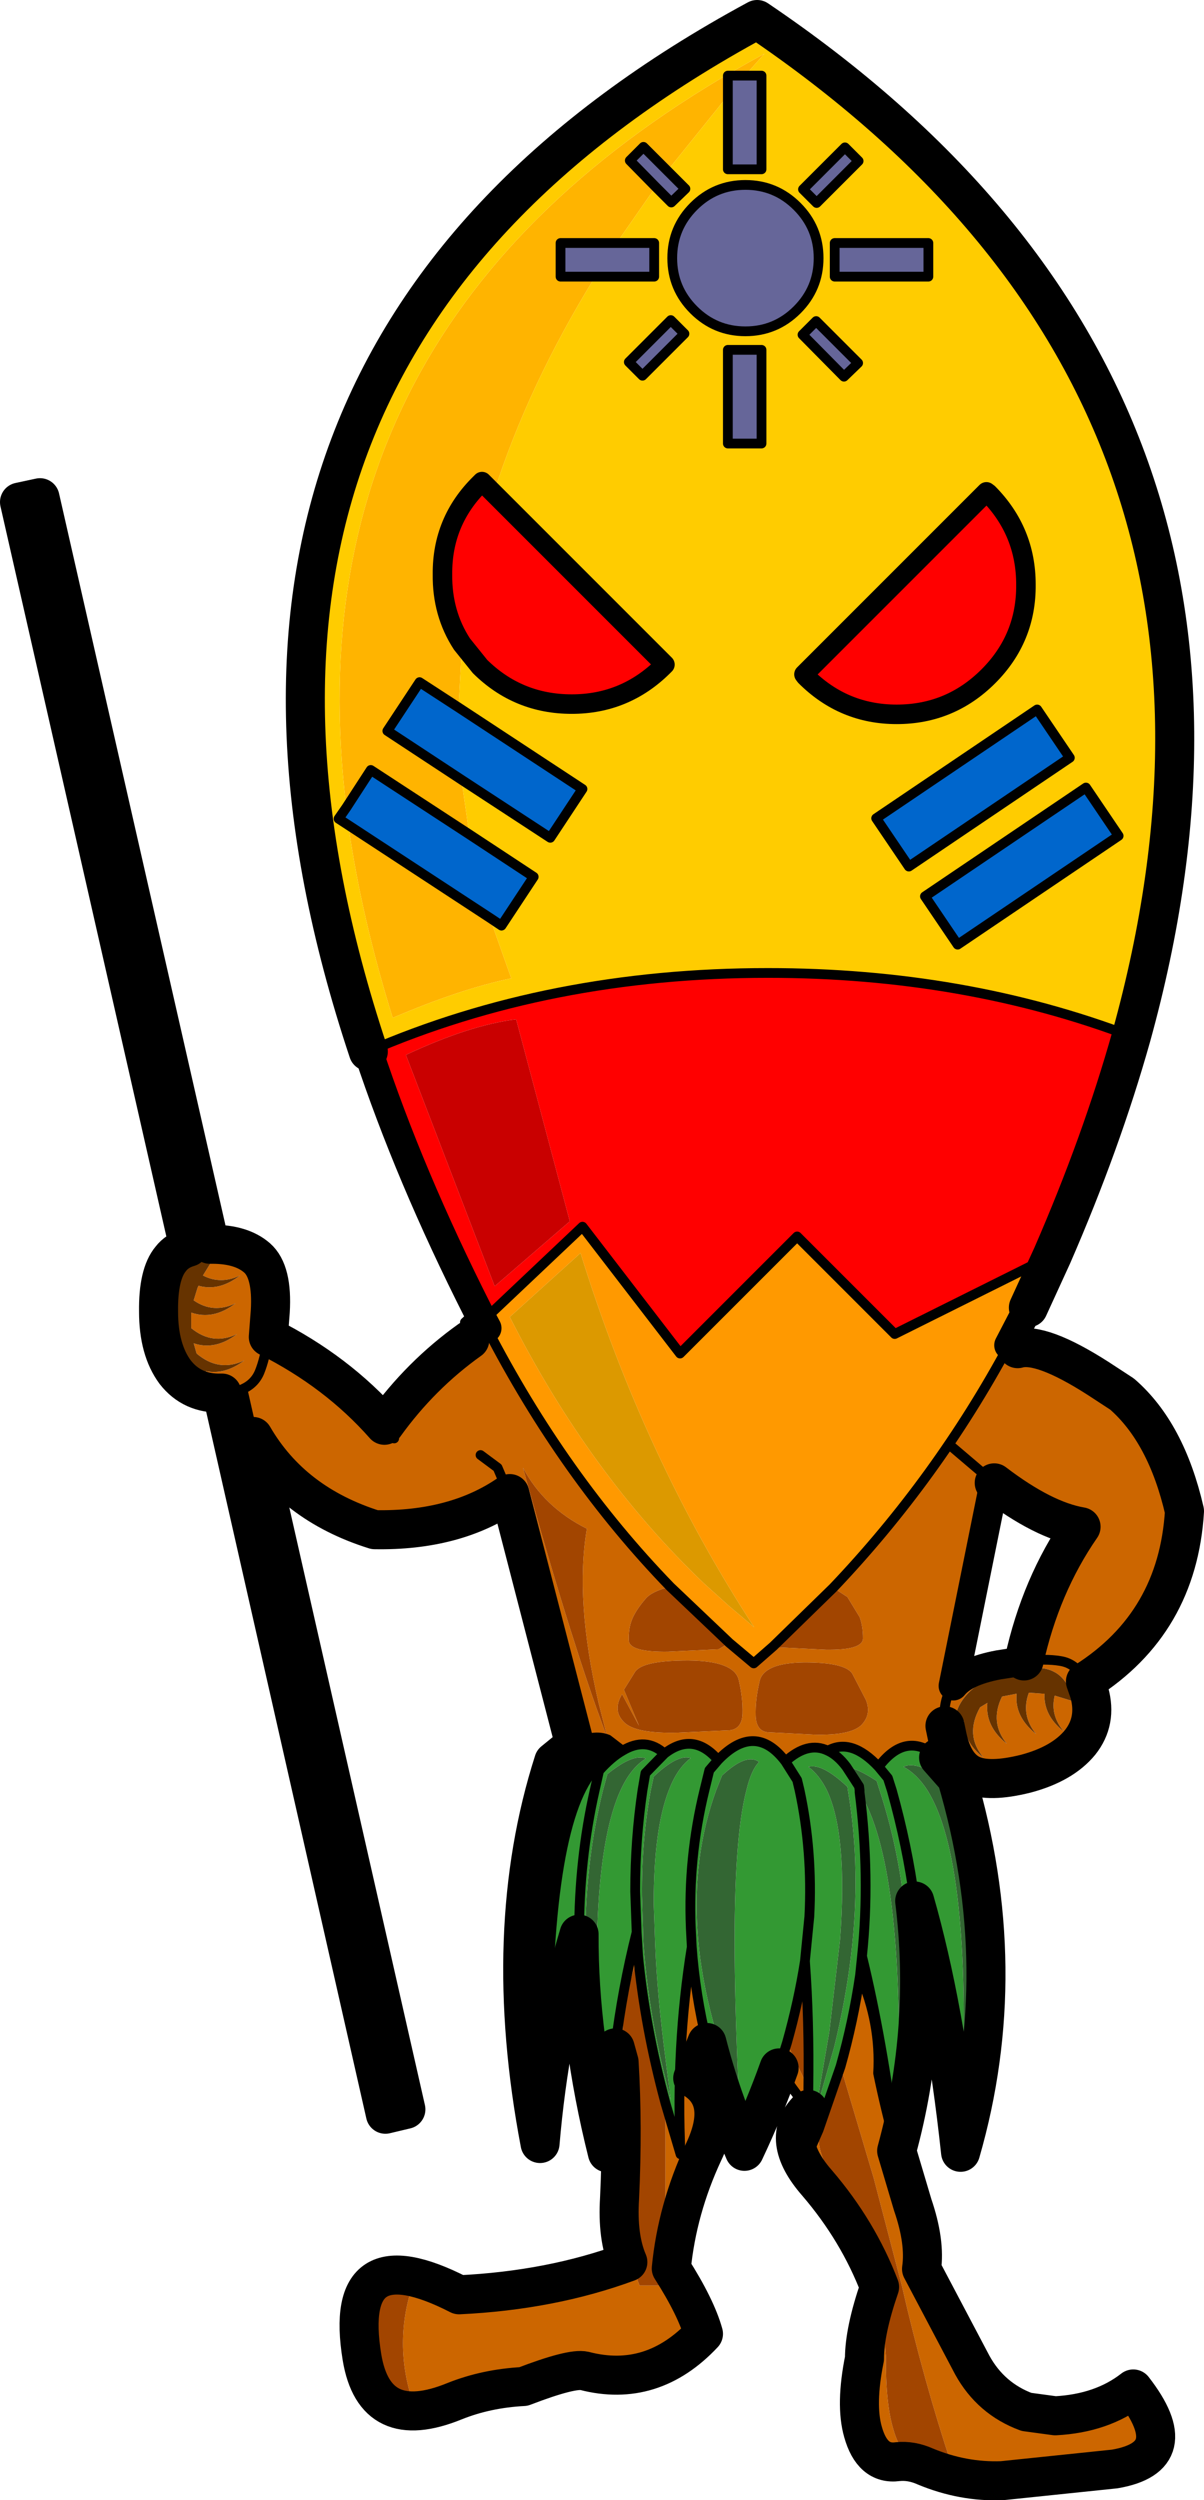
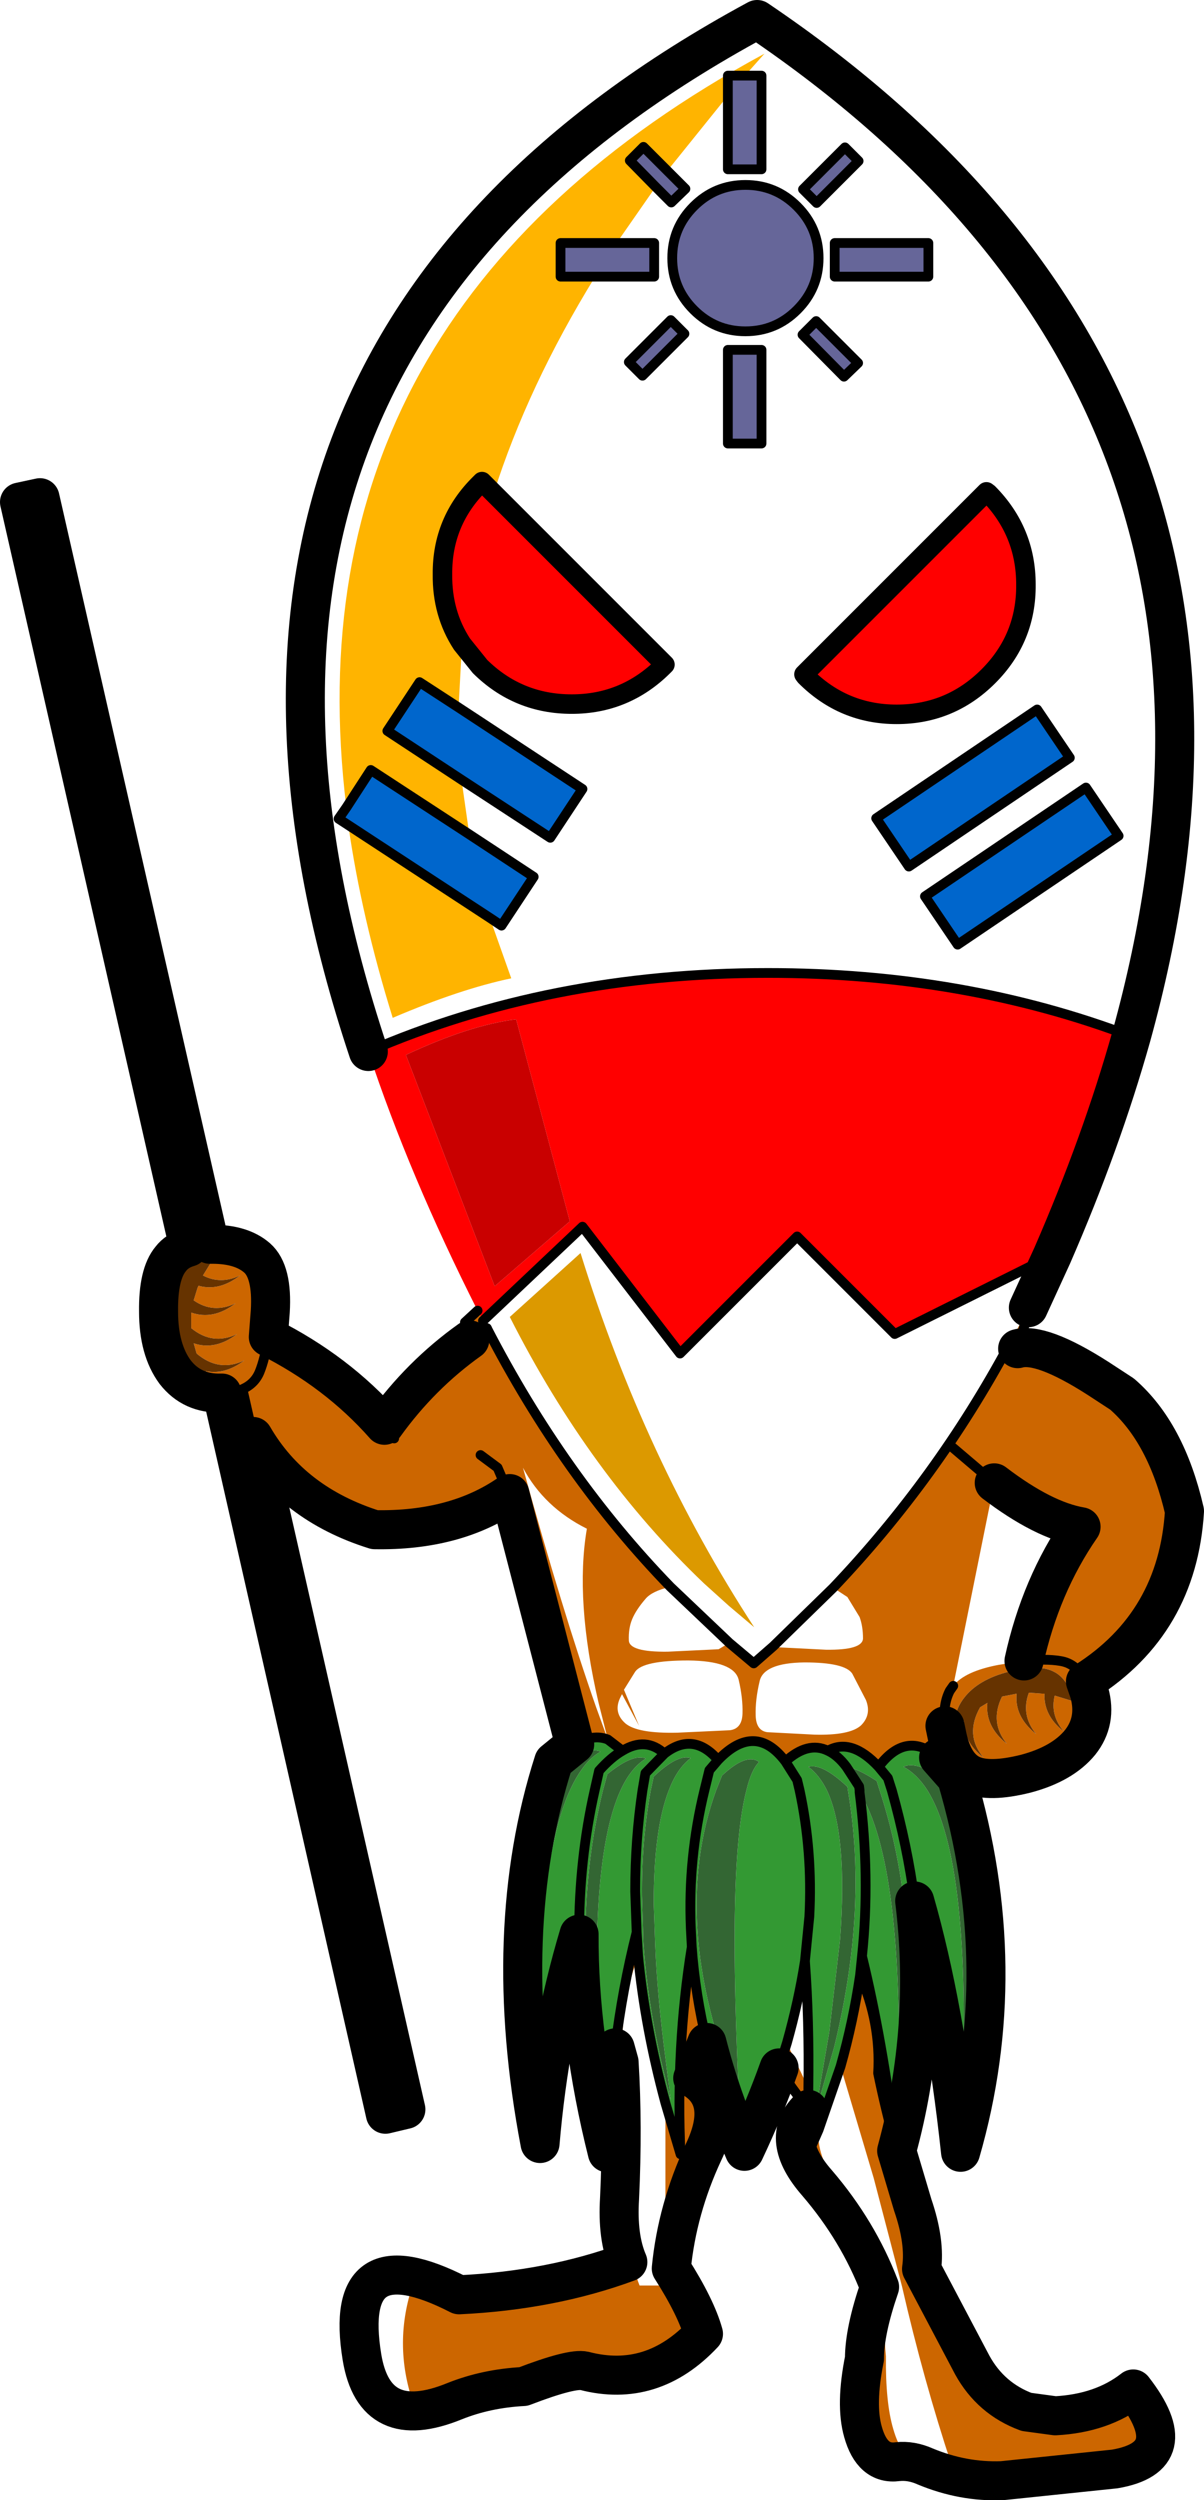
<svg xmlns="http://www.w3.org/2000/svg" height="256.2px" width="123.4px">
  <g transform="matrix(1.0, 0.0, 0.0, 1.0, 61.7, 128.1)">
    <path d="M12.9 -118.3 L6.7 -110.6 4.25 -113.05 2.85 -111.65 5.5 -108.95 1.5 -103.2 -4.25 -103.2 -4.25 -99.75 -0.7 -99.75 Q-7.6 -88.55 -11.1 -77.55 L-12.3 -78.75 -12.5 -78.55 Q-16.4 -74.7 -16.35 -69.25 -16.4 -65.25 -14.35 -62.1 L-14.7 -55.6 -18.7 -58.2 -22.0 -53.2 -14.4 -48.2 -13.6 -42.6 -23.7 -49.2 -26.2 -45.35 Q-32.4 -96.05 16.65 -122.6 L14.65 -120.35 12.9 -120.35 12.9 -118.3 M-11.5 -34.05 L-9.3 -27.85 Q-14.55 -26.75 -21.45 -23.8 -24.65 -34.1 -26.0 -43.55 L-11.5 -34.05" fill="#ffb400" fill-rule="evenodd" stroke="none" />
    <path d="M14.65 -120.35 L16.35 -120.35 16.35 -110.75 12.9 -110.75 12.9 -118.3 12.9 -120.35 14.65 -120.35 M6.7 -110.6 L8.55 -108.75 7.1 -107.35 5.5 -108.95 2.85 -111.65 4.25 -113.05 6.7 -110.6 M1.5 -103.2 L5.35 -103.2 5.35 -99.75 -0.7 -99.75 -4.25 -99.75 -4.25 -103.2 1.5 -103.2 M9.4 -106.95 Q11.6 -109.15 14.7 -109.15 17.8 -109.15 20.0 -106.95 22.2 -104.75 22.2 -101.65 22.2 -98.55 20.0 -96.35 17.8 -94.15 14.7 -94.15 11.6 -94.15 9.4 -96.35 7.2 -98.55 7.2 -101.65 7.2 -104.75 9.4 -106.95 M26.3 -111.6 L22.0 -107.3 20.6 -108.7 24.9 -113.0 26.3 -111.6 M33.45 -99.75 L23.85 -99.75 23.85 -103.2 33.45 -103.2 33.45 -99.75 M26.25 -90.9 L24.8 -89.5 20.55 -93.8 21.95 -95.2 26.25 -90.9 M16.35 -92.25 L16.35 -82.65 12.9 -82.65 12.9 -92.25 16.35 -92.25 M2.75 -91.0 L7.05 -95.3 8.45 -93.9 4.15 -89.6 2.75 -91.0" fill="#666699" fill-rule="evenodd" stroke="none" />
-     <path d="M12.9 -118.3 L12.9 -110.75 16.35 -110.75 16.35 -120.35 14.65 -120.35 16.65 -122.6 Q-32.4 -96.05 -26.2 -45.35 L-27.0 -44.2 -26.0 -43.55 Q-24.65 -34.1 -21.45 -23.8 -14.55 -26.75 -9.3 -27.85 L-11.5 -34.05 -10.3 -33.25 -7.0 -38.25 -13.6 -42.6 -14.4 -48.2 -5.3 -42.25 -2.0 -47.25 -14.7 -55.6 -14.35 -62.1 -12.5 -59.8 Q-8.6 -55.95 -3.1 -55.95 2.35 -55.95 6.25 -59.8 L6.45 -60.0 -11.1 -77.55 Q-7.6 -88.55 -0.7 -99.75 L5.35 -99.75 5.35 -103.2 1.5 -103.2 5.5 -108.95 7.1 -107.35 8.55 -108.75 6.7 -110.6 12.9 -118.3 M33.45 -99.75 L33.45 -103.2 23.85 -103.2 23.85 -99.75 33.45 -99.75 M26.3 -111.6 L24.9 -113.0 20.6 -108.7 22.0 -107.3 26.3 -111.6 M9.4 -106.95 Q7.2 -104.75 7.2 -101.65 7.2 -98.55 9.4 -96.35 11.6 -94.15 14.7 -94.15 17.8 -94.15 20.0 -96.35 22.2 -98.55 22.2 -101.65 22.2 -104.75 20.0 -106.95 17.8 -109.15 14.7 -109.15 11.6 -109.15 9.4 -106.95 M47.95 -50.45 L44.6 -55.4 28.1 -44.25 31.45 -39.3 47.95 -50.45 M39.6 -77.55 L39.4 -77.7 20.7 -59.0 20.85 -58.8 Q24.75 -54.9 30.2 -54.9 35.7 -54.9 39.6 -58.8 43.5 -62.7 43.45 -68.2 43.45 -73.65 39.6 -77.55 M2.75 -91.0 L4.15 -89.6 8.45 -93.9 7.05 -95.3 2.75 -91.0 M16.35 -92.25 L12.9 -92.25 12.9 -82.65 16.35 -82.65 16.35 -92.25 M26.25 -90.9 L21.95 -95.2 20.55 -93.8 24.8 -89.5 26.25 -90.9 M33.1 -36.25 L36.45 -31.3 52.95 -42.45 49.6 -47.4 33.1 -36.25 M54.25 -21.9 Q37.15 -28.4 17.0 -28.4 -5.4 -28.4 -23.95 -20.35 -47.7 -91.7 15.9 -126.1 72.5 -87.85 54.25 -21.9" fill="#ffcc00" fill-rule="evenodd" stroke="none" />
    <path d="M-11.1 -77.55 L6.45 -60.0 6.25 -59.8 Q2.35 -55.95 -3.1 -55.95 -8.6 -55.95 -12.5 -59.8 L-14.35 -62.1 Q-16.4 -65.25 -16.35 -69.25 -16.4 -74.7 -12.5 -78.55 L-12.3 -78.75 -11.1 -77.55 M39.6 -77.55 Q43.45 -73.65 43.45 -68.2 43.5 -62.7 39.6 -58.8 35.7 -54.9 30.2 -54.9 24.75 -54.9 20.85 -58.8 L20.7 -59.0 39.4 -77.7 39.6 -77.55 M-23.95 -20.35 Q-5.4 -28.4 17.0 -28.4 37.15 -28.4 54.25 -21.9 51.2 -11.05 46.15 0.55 L30.0 8.6 20.0 -1.4 8.0 10.6 -2.0 -2.4 -12.2 7.25 -12.75 6.2 Q-19.75 -7.65 -23.95 -20.35 M-8.8 -23.65 Q-13.6 -23.05 -20.1 -20.0 L-11.0 3.7 -3.3 -2.95 -8.8 -23.65" fill="#ff0000" fill-rule="evenodd" stroke="none" />
    <path d="M-14.7 -55.6 L-2.0 -47.25 -5.3 -42.25 -14.4 -48.2 -22.0 -53.2 -18.7 -58.2 -14.7 -55.6 M-13.6 -42.6 L-7.0 -38.25 -10.3 -33.25 -11.5 -34.05 -26.0 -43.55 -27.0 -44.2 -26.2 -45.35 -23.7 -49.2 -13.6 -42.6 M47.95 -50.45 L31.45 -39.3 28.1 -44.25 44.6 -55.4 47.95 -50.45 M33.1 -36.25 L49.6 -47.4 52.95 -42.45 36.45 -31.3 33.1 -36.25" fill="#0066cc" fill-rule="evenodd" stroke="none" />
    <path d="M-8.8 -23.65 L-3.3 -2.95 -11.0 3.7 -20.1 -20.0 Q-13.6 -23.05 -8.8 -23.65" fill="#c90000" fill-rule="evenodd" stroke="none" />
    <path d="M-12.75 6.2 L-12.2 7.25 -11.8 8.0 Q-3.95 23.2 7.0 34.5 5.1 34.95 4.45 35.75 3.5 36.85 3.1 37.8 2.7 38.75 2.75 40.0 2.8 41.2 6.75 41.15 L11.95 40.9 13.05 40.25 15.55 42.35 17.55 40.6 18.0 40.7 22.95 40.95 Q26.7 41.0 26.75 39.8 26.75 38.55 26.4 37.6 L25.15 35.55 23.7 34.6 Q34.35 23.4 41.7 9.75 42.35 9.8 42.6 10.1 42.35 9.8 41.7 9.75 L43.7 5.9 43.8 6.05 42.6 10.1 Q45.0 9.4 50.85 13.15 L53.3 14.75 Q57.85 18.7 59.7 26.75 59.0 38.2 49.55 44.2 L49.95 45.35 Q50.75 48.25 49.0 50.45 47.2 52.65 43.45 53.65 39.65 54.6 37.85 53.75 36.05 52.9 35.4 49.95 L35.15 48.75 34.5 52.0 Q31.2 49.15 28.35 52.95 25.55 49.95 23.15 51.3 21.1 50.3 18.8 52.4 15.7 48.3 11.9 52.25 9.35 49.3 6.4 51.6 4.5 49.85 2.1 51.3 L0.6 50.15 -0.35 46.4 Q-2.8 35.85 -1.55 28.55 -5.95 26.35 -8.1 22.3 -4.05 37.0 -0.6 46.85 L0.6 50.15 Q-0.9 49.55 -2.8 50.65 L-9.45 24.95 -9.55 25.0 Q-15.05 28.8 -23.3 28.65 -31.75 26.0 -35.75 19.1 L-20.1 88.05 -22.2 88.55 -38.95 14.65 -39.0 14.65 Q-42.0 14.75 -43.75 12.5 -45.45 10.2 -45.45 6.3 -45.5 2.45 -44.2 0.9 -43.55 0.05 -42.35 -0.3 L-59.7 -76.65 -57.6 -77.1 -40.2 -0.6 -39.95 -0.6 Q-36.95 -0.6 -35.35 0.8 -33.75 2.2 -34.0 6.3 L-34.2 8.9 Q-27.15 12.45 -22.3 17.95 -18.6 12.8 -13.55 9.2 L-11.8 8.0 -13.55 9.2 -14.05 7.4 -12.75 6.2 M-21.3 19.3 L-22.3 17.95 -21.3 19.3 M30.2 92.3 L31.85 97.85 Q33.15 101.65 32.75 104.4 L37.95 114.25 Q39.85 117.7 43.5 119.05 L46.45 119.45 Q51.25 119.2 54.45 116.7 59.85 123.65 52.55 124.9 L41.0 126.1 Q37.0 126.25 33.15 124.65 31.7 124.0 30.3 124.15 27.7 124.5 26.75 121.1 25.95 118.3 26.9 113.6 26.9 110.75 28.45 106.25 26.25 100.5 22.05 95.6 18.1 91.1 21.15 88.05 L20.95 93.0 22.2 90.15 Q21.95 92.7 24.1 95.8 27.2 100.35 29.2 105.9 28.8 110.55 29.1 113.35 29.05 118.1 29.85 120.8 30.8 124.1 32.4 123.6 33.2 123.3 34.2 123.85 L35.85 124.55 Q32.95 115.8 30.75 106.2 L27.85 95.1 24.45 83.65 Q25.75 79.05 26.45 74.3 28.6 79.2 28.3 84.35 29.05 88.0 30.1 91.85 L30.15 92.5 30.2 92.3 M21.15 87.95 Q19.45 86.0 18.15 83.8 L18.95 81.25 21.15 85.85 21.15 87.95 M10.75 81.2 L9.3 84.85 Q13.0 87.0 10.4 92.45 7.7 98.25 7.1 104.35 9.65 108.35 10.4 111.05 5.15 116.65 -1.8 114.85 -3.1 114.55 -8.05 116.45 -11.85 116.65 -15.1 117.95 -23.3 121.3 -24.6 113.45 -26.65 100.9 -14.65 107.05 -5.2 106.6 2.65 103.7 1.55 101.15 1.8 97.15 2.15 89.7 1.75 83.2 L1.35 81.75 Q2.1 75.65 3.55 69.9 L3.7 72.35 Q0.85 80.15 3.1 87.05 L3.25 95.5 3.3 95.5 3.3 104.2 Q3.5 105.25 3.85 106.1 L6.5 106.1 6.5 87.4 8.05 92.65 Q7.55 81.65 9.2 71.4 9.55 76.25 10.75 81.2 M36.0 44.65 Q37.2 43.15 40.65 42.5 L43.25 42.1 Q45.45 41.85 46.95 42.1 48.65 42.35 49.55 44.2 48.65 42.35 46.95 42.1 45.45 41.85 43.25 42.1 44.95 34.35 49.1 28.35 45.25 27.7 40.2 23.85 L36.0 44.65 35.65 45.15 Q34.9 46.6 35.15 48.75 34.9 46.6 35.65 45.15 L36.0 44.65 M45.1 45.45 L45.35 45.45 Q45.25 47.7 47.35 49.35 45.9 47.65 46.4 45.65 L48.35 46.25 Q47.75 43.9 46.3 43.2 44.8 42.4 41.7 43.2 38.55 44.0 37.1 45.9 35.95 47.4 36.15 49.3 L37.1 48.25 Q37.05 50.4 39.1 52.0 37.15 49.7 38.75 46.85 L39.5 46.4 Q39.25 48.8 41.5 50.6 39.7 48.4 41.0 45.75 L42.5 45.45 Q42.25 47.8 44.5 49.6 42.9 47.65 43.75 45.35 L45.1 45.45 M35.85 20.15 L40.2 23.85 35.85 20.15 M2.05 45.5 L1.85 45.9 Q1.15 47.4 2.4 48.5 3.65 49.55 7.75 49.45 L13.1 49.2 Q14.35 49.05 14.4 47.5 14.45 45.9 14.0 44.0 13.5 42.1 8.85 42.05 4.2 42.05 3.4 43.2 L2.25 45.05 3.8 48.75 2.05 45.5 M15.75 47.7 Q15.8 49.25 16.95 49.4 L21.75 49.65 Q25.4 49.75 26.55 48.7 27.65 47.6 27.05 46.1 L25.65 43.4 Q24.9 42.25 20.75 42.25 16.55 42.3 16.15 44.2 15.7 46.1 15.75 47.7 M-12.45 21.0 L-10.7 22.3 -9.55 25.0 -10.7 22.3 -12.45 21.0 M-40.2 -0.6 L-42.35 -0.3 -40.2 -0.6 M-38.95 14.65 L-37.75 14.55 -38.95 14.65 M-35.75 19.1 L-36.85 14.25 Q-35.6 13.7 -35.1 12.5 -34.55 11.15 -34.2 8.9 -34.55 11.15 -35.1 12.5 -35.6 13.7 -36.85 14.25 L-35.75 19.1 M-41.85 5.15 L-41.45 3.85 -41.35 3.65 Q-39.25 4.25 -37.1 2.6 -39.1 3.55 -40.9 2.6 L-39.85 0.9 Q-42.3 0.9 -43.35 2.15 -44.45 3.4 -44.45 6.65 -44.45 9.85 -42.95 11.75 -41.75 13.2 -39.85 13.5 L-40.6 12.4 Q-38.65 12.8 -36.65 11.3 -39.25 12.55 -41.55 10.6 L-41.85 9.55 Q-39.65 10.3 -37.4 8.6 -39.9 9.8 -42.1 8.0 L-42.1 6.4 Q-39.85 7.2 -37.55 5.45 -39.85 6.55 -41.85 5.15 M-19.35 105.9 Q-24.65 105.0 -23.35 113.3 -22.6 117.9 -19.35 118.15 -21.45 112.0 -19.35 105.9" fill="#cc6600" fill-rule="evenodd" stroke="none" />
-     <path d="M-12.2 7.25 L-2.0 -2.4 8.0 10.6 20.0 -1.4 30.0 8.6 46.15 0.55 43.7 5.9 41.7 9.75 Q34.35 23.4 23.7 34.6 L17.55 40.6 15.55 42.35 13.05 40.25 7.0 34.5 Q-3.95 23.2 -11.8 8.0 L-12.2 7.25 M10.45 34.15 L13.0 36.45 15.6 38.65 Q4.35 21.4 -2.2 0.3 L-9.45 6.85 Q-1.3 22.95 10.45 34.15" fill="#ff9900" fill-rule="evenodd" stroke="none" />
    <path d="M10.45 34.15 Q-1.3 22.95 -9.45 6.85 L-2.2 0.3 Q4.35 21.4 15.6 38.65 L13.0 36.45 10.45 34.15" fill="#dc9900" fill-rule="evenodd" stroke="none" />
    <path d="M45.1 45.45 L43.75 45.35 Q42.9 47.65 44.5 49.6 42.25 47.8 42.5 45.45 L41.0 45.75 Q39.7 48.4 41.5 50.6 39.25 48.8 39.5 46.4 L38.75 46.85 Q37.15 49.7 39.1 52.0 37.05 50.4 37.1 48.25 L36.15 49.3 Q35.95 47.4 37.1 45.9 38.55 44.0 41.7 43.2 44.8 42.4 46.3 43.2 47.75 43.9 48.35 46.25 L46.4 45.65 Q45.9 47.65 47.35 49.35 45.25 47.7 45.35 45.45 L45.1 45.45 M-41.85 5.15 Q-39.85 6.55 -37.55 5.45 -39.85 7.2 -42.1 6.4 L-42.1 8.0 Q-39.9 9.8 -37.4 8.6 -39.65 10.3 -41.85 9.55 L-41.55 10.6 Q-39.25 12.55 -36.65 11.3 -38.65 12.8 -40.6 12.4 L-39.85 13.5 Q-41.75 13.2 -42.95 11.75 -44.45 9.85 -44.45 6.65 -44.45 3.4 -43.35 2.15 -42.3 0.9 -39.85 0.9 L-40.9 2.6 Q-39.1 3.55 -37.1 2.6 -39.25 4.25 -41.35 3.65 L-41.45 3.85 -41.85 5.15" fill="#663300" fill-rule="evenodd" stroke="none" />
-     <path d="M23.7 34.6 L25.15 35.55 26.4 37.6 Q26.75 38.55 26.75 39.8 26.7 41.0 22.95 40.95 L18.0 40.7 17.55 40.6 23.7 34.6 M13.05 40.25 L11.95 40.9 6.75 41.15 Q2.8 41.2 2.75 40.0 2.7 38.75 3.1 37.8 3.5 36.85 4.45 35.75 5.1 34.95 7.0 34.5 L13.05 40.25 M2.05 45.5 L3.8 48.75 2.25 45.05 3.4 43.2 Q4.2 42.05 8.85 42.05 13.5 42.1 14.0 44.0 14.45 45.9 14.4 47.5 14.35 49.05 13.1 49.2 L7.75 49.45 Q3.65 49.55 2.4 48.5 1.15 47.4 1.85 45.9 L2.05 45.5 M15.75 47.7 Q15.7 46.1 16.15 44.2 16.55 42.3 20.75 42.25 24.9 42.25 25.65 43.4 L27.05 46.1 Q27.65 47.6 26.55 48.7 25.4 49.75 21.75 49.65 L16.95 49.4 Q15.8 49.25 15.75 47.7 M20.8 72.85 Q21.25 78.9 21.15 85.85 L18.95 81.25 Q20.15 77.0 20.8 72.85 M3.7 72.35 Q4.4 79.6 6.5 87.4 L6.5 106.1 3.85 106.1 Q3.5 105.25 3.3 104.2 L3.3 95.5 3.25 95.5 3.1 87.05 Q0.85 80.15 3.7 72.35 M22.2 90.15 L24.45 83.65 27.85 95.1 30.75 106.2 Q32.95 115.8 35.85 124.55 L34.2 123.85 Q33.2 123.3 32.4 123.6 30.8 124.1 29.85 120.8 29.05 118.1 29.1 113.35 28.8 110.55 29.2 105.9 27.2 100.35 24.1 95.8 21.95 92.7 22.2 90.15 M0.6 50.15 L-0.6 46.85 Q-4.05 37.0 -8.1 22.3 -5.95 26.35 -1.55 28.55 -2.8 35.85 -0.35 46.4 L0.6 50.15 M-19.35 105.9 Q-21.45 112.0 -19.35 118.15 -22.6 117.9 -23.35 113.3 -24.65 105.0 -19.35 105.9" fill="#a24500" fill-rule="evenodd" stroke="none" />
    <path d="M34.5 52.0 L36.35 54.1 Q42.15 73.75 36.75 92.45 35.15 77.55 32.05 66.7 33.65 79.7 30.2 92.3 L30.15 92.5 30.1 91.85 Q28.75 81.0 26.65 72.35 27.5 64.2 26.4 55.55 27.5 64.2 26.65 72.35 L26.45 74.3 Q25.75 79.05 24.45 83.65 L22.2 90.15 20.95 93.0 21.15 88.05 21.15 87.95 21.15 85.85 Q21.25 78.9 20.8 72.85 L21.25 68.3 Q21.6 61.65 20.25 55.35 L20.0 54.3 18.8 52.4 20.0 54.3 20.25 55.35 Q21.6 61.65 21.25 68.3 L20.8 72.85 Q20.15 77.0 18.95 81.25 L18.15 83.8 Q16.65 88.0 14.6 92.35 12.15 86.7 10.75 81.2 9.55 76.25 9.2 71.4 L9.1 69.45 Q8.8 62.3 10.5 55.35 L11.0 53.3 11.9 52.25 11.0 53.3 10.5 55.35 Q8.8 62.3 9.1 69.45 L9.2 71.4 Q7.55 81.65 8.05 92.65 L6.5 87.4 Q4.4 79.6 3.7 72.35 L3.55 69.9 Q2.1 75.65 1.35 81.75 0.7 87.0 0.55 92.5 -2.4 80.7 -2.35 70.1 -5.4 80.3 -6.35 91.55 -10.5 69.75 -4.95 52.4 L-2.8 50.65 Q-0.9 49.55 0.6 50.15 L2.1 51.3 Q4.5 49.85 6.4 51.6 9.35 49.3 11.9 52.25 15.7 48.3 18.8 52.4 21.1 50.3 23.15 51.3 24.15 51.75 25.05 52.95 24.15 51.75 23.15 51.3 25.55 49.95 28.35 52.95 L29.3 54.1 29.7 55.35 Q31.3 61.05 32.05 66.7 31.3 61.05 29.7 55.35 L29.3 54.1 28.35 52.95 Q31.2 49.15 34.5 52.0 M30.9 52.95 Q32.25 53.65 33.35 55.35 37.9 62.6 36.9 87.5 40.05 69.05 35.15 54.35 L34.15 53.7 Q32.0 52.4 30.9 52.95 M25.05 52.95 L26.35 54.95 26.4 55.35 26.4 55.55 Q31.0 62.9 30.35 87.55 33.15 69.65 28.45 55.35 L28.15 54.4 Q26.25 53.15 25.05 52.95 M21.15 52.95 Q22.25 53.75 23.05 55.35 25.2 59.9 24.4 70.65 L23.3 80.1 22.05 87.35 21.95 88.05 22.15 87.45 23.8 81.65 Q24.95 76.95 25.5 72.45 26.6 63.55 25.2 55.35 L25.15 55.0 Q22.55 52.55 21.15 52.95 M12.3 53.85 L11.7 55.35 Q9.25 62.1 9.8 69.9 10.1 74.3 11.4 79.1 12.4 82.9 14.05 87.0 13.65 78.75 13.6 72.45 13.5 60.3 14.8 55.35 15.3 53.25 16.1 52.45 14.8 51.5 12.3 53.85 M5.3 53.95 L5.0 55.35 Q4.05 60.55 4.1 66.15 L4.25 70.95 Q4.7 77.7 6.5 84.9 L7.05 87.1 6.5 82.8 Q5.65 76.3 5.45 71.15 L5.3 66.95 Q5.3 59.3 6.85 55.35 7.7 53.1 9.1 52.05 7.8 51.6 5.3 53.95 M4.5 52.1 Q3.2 51.55 0.55 53.7 L0.1 55.35 Q-3.45 69.65 0.0 86.9 -1.7 63.25 1.9 55.35 2.95 53.05 4.5 52.1 M6.4 51.6 L4.45 53.6 4.15 55.35 Q3.4 60.4 3.4 65.7 L3.55 69.9 3.4 65.7 Q3.4 60.4 4.15 55.35 L4.45 53.6 6.4 51.6 M-2.35 70.1 Q-2.35 62.4 -0.75 55.35 L-0.3 53.35 Q0.95 51.95 2.1 51.3 0.95 51.95 -0.3 53.35 L-0.75 55.35 Q-2.35 62.4 -2.35 70.1 M-4.15 52.75 Q-9.2 67.45 -6.6 85.9 -7.0 60.05 -2.1 53.25 -1.25 52.0 -0.15 51.4 -1.0 51.0 -2.5 51.75 L-4.15 52.75" fill="#339933" fill-rule="evenodd" stroke="none" />
    <path d="M30.9 52.95 Q32.0 52.4 34.15 53.7 L35.15 54.35 Q40.05 69.05 36.9 87.5 37.9 62.6 33.35 55.35 32.25 53.65 30.9 52.95 M26.4 55.55 L26.4 55.35 26.35 54.95 25.05 52.95 Q26.25 53.15 28.15 54.4 L28.45 55.35 Q33.15 69.65 30.35 87.55 31.0 62.9 26.4 55.55 M21.15 52.95 Q22.55 52.55 25.15 55.0 L25.2 55.35 Q26.6 63.55 25.5 72.45 24.95 76.95 23.8 81.65 L22.15 87.45 21.95 88.05 22.05 87.35 23.3 80.1 24.4 70.65 Q25.2 59.9 23.05 55.35 22.25 53.75 21.15 52.95 M12.3 53.85 Q14.8 51.5 16.1 52.45 15.3 53.25 14.8 55.35 13.5 60.3 13.6 72.45 13.65 78.75 14.05 87.0 12.4 82.9 11.4 79.1 10.1 74.3 9.8 69.9 9.25 62.1 11.7 55.35 L12.3 53.85 M4.5 52.1 Q2.95 53.05 1.9 55.35 -1.7 63.25 0.0 86.9 -3.45 69.65 0.1 55.35 L0.55 53.7 Q3.2 51.55 4.5 52.1 M5.3 53.95 Q7.8 51.6 9.1 52.05 7.7 53.1 6.85 55.35 5.3 59.3 5.3 66.95 L5.45 71.15 Q5.65 76.3 6.5 82.8 L7.05 87.1 6.5 84.9 Q4.7 77.7 4.25 70.95 L4.1 66.15 Q4.05 60.55 5.0 55.35 L5.3 53.95 M-4.15 52.75 L-2.5 51.75 Q-1.0 51.0 -0.15 51.4 -1.25 52.0 -2.1 53.25 -7.0 60.05 -6.6 85.9 -9.2 67.45 -4.15 52.75" fill="#336633" fill-rule="evenodd" stroke="none" />
    <path d="M14.65 -120.35 L16.35 -120.35 16.35 -110.75 12.9 -110.75 12.9 -118.3 12.9 -120.35 14.65 -120.35 M6.7 -110.6 L8.55 -108.75 7.1 -107.35 5.5 -108.95 2.85 -111.65 4.25 -113.05 6.7 -110.6 M1.5 -103.2 L5.35 -103.2 5.35 -99.75 -0.7 -99.75 -4.25 -99.75 -4.25 -103.2 1.5 -103.2 M-14.7 -55.6 L-2.0 -47.25 -5.3 -42.25 -14.4 -48.2 -22.0 -53.2 -18.7 -58.2 -14.7 -55.6 M-13.6 -42.6 L-7.0 -38.25 -10.3 -33.25 -11.5 -34.05 -26.0 -43.55 -27.0 -44.2 -26.2 -45.35 -23.7 -49.2 -13.6 -42.6 M9.4 -106.95 Q11.6 -109.15 14.7 -109.15 17.8 -109.15 20.0 -106.95 22.2 -104.75 22.2 -101.65 22.2 -98.55 20.0 -96.35 17.8 -94.15 14.7 -94.15 11.6 -94.15 9.4 -96.35 7.2 -98.55 7.2 -101.65 7.2 -104.75 9.4 -106.95 M26.3 -111.6 L22.0 -107.3 20.6 -108.7 24.9 -113.0 26.3 -111.6 M33.45 -99.75 L23.85 -99.75 23.85 -103.2 33.45 -103.2 33.45 -99.75 M47.95 -50.45 L31.45 -39.3 28.1 -44.25 44.6 -55.4 47.95 -50.45 M26.25 -90.9 L24.8 -89.5 20.55 -93.8 21.95 -95.2 26.25 -90.9 M16.35 -92.25 L16.35 -82.65 12.9 -82.65 12.9 -92.25 16.35 -92.25 M2.75 -91.0 L7.05 -95.3 8.45 -93.9 4.15 -89.6 2.75 -91.0 M33.1 -36.25 L49.6 -47.4 52.95 -42.45 36.45 -31.3 33.1 -36.25 M41.7 9.75 Q42.35 9.8 42.6 10.1 L43.8 6.05 43.7 5.9 M-11.8 8.0 L-13.55 9.2 -14.05 7.4 -12.75 6.2 M-22.3 17.95 L-21.3 19.3 M35.15 48.75 L34.5 52.0 Q31.2 49.15 28.35 52.95 25.55 49.95 23.15 51.3 21.1 50.3 18.8 52.4 L20.0 54.3 20.25 55.35 Q21.6 61.65 21.25 68.3 L20.8 72.85 Q21.25 78.9 21.15 85.85 L21.15 87.95 Q19.45 86.0 18.15 83.8 L18.95 81.25 Q20.15 77.0 20.8 72.85 M21.15 88.05 L21.15 87.95 M36.0 44.65 L35.65 45.15 Q34.9 46.6 35.15 48.75 M49.55 44.2 Q48.65 42.35 46.95 42.1 45.45 41.85 43.25 42.1 M40.2 23.85 L35.85 20.15 M26.4 55.55 L26.4 55.35 26.35 54.95 25.05 52.95 Q24.15 51.75 23.15 51.3 M26.4 55.55 Q27.5 64.2 26.65 72.35 28.75 81.0 30.1 91.85 L30.15 92.5 30.2 92.3 M32.05 66.7 Q31.3 61.05 29.7 55.35 L29.3 54.1 28.35 52.95 M0.6 50.15 L2.1 51.3 Q4.5 49.85 6.4 51.6 9.35 49.3 11.9 52.25 15.7 48.3 18.8 52.4 M11.9 52.25 L11.0 53.3 10.5 55.35 Q8.8 62.3 9.1 69.45 L9.2 71.4 Q9.55 76.25 10.75 81.2 M3.55 69.9 L3.4 65.7 Q3.4 60.4 4.15 55.35 L4.45 53.6 6.4 51.6 M3.55 69.9 L3.7 72.35 Q4.4 79.6 6.5 87.4 L8.05 92.65 Q7.55 81.65 9.2 71.4 M24.45 83.65 Q25.75 79.05 26.45 74.3 L26.65 72.35 M26.45 74.3 Q28.6 79.2 28.3 84.35 29.05 88.0 30.1 91.85 M21.15 88.05 L20.95 93.0 22.2 90.15 24.45 83.65 M1.35 81.75 Q2.1 75.65 3.55 69.9 M-42.35 -0.3 L-40.2 -0.6 M-9.55 25.0 L-10.7 22.3 -12.45 21.0 M-34.2 8.9 Q-34.55 11.15 -35.1 12.5 -35.6 13.7 -36.85 14.25 L-35.75 19.1 M-37.75 14.55 L-38.95 14.65 M0.6 50.15 Q-0.9 49.55 -2.8 50.65 M2.1 51.3 Q0.95 51.95 -0.3 53.35 L-0.75 55.35 Q-2.35 62.4 -2.35 70.1" fill="none" stroke="#000000" stroke-linecap="round" stroke-linejoin="round" stroke-width="1.0" />
    <path d="M-11.1 -77.55 L6.45 -60.0 6.25 -59.8 Q2.35 -55.95 -3.1 -55.95 -8.6 -55.95 -12.5 -59.8 L-14.35 -62.1 Q-16.4 -65.25 -16.35 -69.25 -16.4 -74.7 -12.5 -78.55 L-12.3 -78.75 -11.1 -77.55 M39.6 -77.55 Q43.45 -73.65 43.45 -68.2 43.5 -62.7 39.6 -58.8 35.7 -54.9 30.2 -54.9 24.75 -54.9 20.85 -58.8 L20.7 -59.0 39.4 -77.7 39.6 -77.55" fill="none" stroke="#000000" stroke-linecap="round" stroke-linejoin="round" stroke-width="2.0" />
-     <path d="M43.25 42.1 L40.65 42.5 Q37.2 43.15 36.0 44.65 L40.2 23.85 M-4.15 52.75 Q-9.2 67.45 -6.6 85.9 -7.0 60.05 -2.1 53.25 -1.25 52.0 -0.15 51.4 -1.0 51.0 -2.5 51.75 L-4.15 52.75" fill="none" stroke="#000000" stroke-linecap="round" stroke-linejoin="round" stroke-width="3.0" />
-     <path d="M-23.95 -20.35 Q-19.75 -7.65 -12.75 6.2 L-12.2 7.25 -11.8 8.0 M43.7 5.9 L41.7 9.75" fill="none" stroke="#000000" stroke-linecap="round" stroke-linejoin="round" stroke-width="3.0" />
    <path d="M54.25 -21.9 Q37.15 -28.4 17.0 -28.4 -5.4 -28.4 -23.95 -20.35 M-12.2 7.25 L-2.0 -2.4 8.0 10.6 20.0 -1.4 30.0 8.6 46.15 0.55 M41.7 9.75 Q34.35 23.4 23.7 34.6 L17.55 40.6 15.55 42.35 13.05 40.25 7.0 34.5 Q-3.95 23.2 -11.8 8.0" fill="none" stroke="#000000" stroke-linecap="round" stroke-linejoin="round" stroke-width="1.0" />
    <path d="M46.15 0.55 Q51.2 -11.05 54.25 -21.9 72.5 -87.85 15.9 -126.1 -47.7 -91.7 -23.95 -20.35 M-13.55 9.2 Q-18.6 12.8 -22.3 17.95 -27.15 12.45 -34.2 8.9 L-34.0 6.3 Q-33.75 2.2 -35.35 0.8 -36.95 -0.6 -39.95 -0.6 L-40.2 -0.6 -57.6 -77.1 -59.7 -76.65 -42.35 -0.3 Q-43.55 0.05 -44.2 0.9 -45.5 2.45 -45.45 6.3 -45.45 10.2 -43.75 12.5 -42.0 14.75 -39.0 14.65 L-38.95 14.65 -22.2 88.55 -20.1 88.05 -35.75 19.1 Q-31.75 26.0 -23.3 28.65 -15.05 28.8 -9.55 25.0 L-9.45 24.95 -2.8 50.65 -4.95 52.4 Q-10.5 69.75 -6.35 91.55 -5.4 80.3 -2.35 70.1 -2.4 80.7 0.55 92.5 0.7 87.0 1.35 81.75 L1.75 83.2 Q2.15 89.7 1.8 97.15 1.55 101.15 2.65 103.7 -5.2 106.6 -14.65 107.05 -26.65 100.9 -24.6 113.45 -23.3 121.3 -15.1 117.95 -11.85 116.65 -8.05 116.45 -3.1 114.55 -1.8 114.85 5.15 116.65 10.4 111.05 9.65 108.35 7.1 104.35 7.7 98.25 10.4 92.45 13.0 87.0 9.3 84.85 L10.75 81.2 Q12.15 86.7 14.6 92.35 16.65 88.0 18.15 83.8 M46.15 0.55 L43.7 5.9 M42.6 10.1 Q45.0 9.4 50.85 13.15 L53.3 14.75 Q57.85 18.7 59.7 26.75 59.0 38.2 49.55 44.2 L49.95 45.35 Q50.75 48.25 49.0 50.45 47.2 52.65 43.45 53.65 39.65 54.6 37.85 53.75 36.05 52.9 35.4 49.95 L35.15 48.75 M34.5 52.0 L36.35 54.1 Q42.15 73.75 36.75 92.45 35.15 77.55 32.05 66.7 33.65 79.7 30.2 92.3 L31.85 97.85 Q33.15 101.65 32.75 104.4 L37.95 114.25 Q39.85 117.7 43.5 119.05 L46.45 119.45 Q51.25 119.2 54.45 116.7 59.85 123.65 52.55 124.9 L41.0 126.1 Q37.0 126.25 33.15 124.65 31.7 124.0 30.3 124.15 27.7 124.5 26.75 121.1 25.95 118.3 26.9 113.6 26.9 110.75 28.45 106.25 26.25 100.5 22.05 95.6 18.1 91.1 21.15 88.05 M43.25 42.1 Q44.95 34.35 49.1 28.35 45.25 27.7 40.2 23.85" fill="none" stroke="#000000" stroke-linecap="round" stroke-linejoin="round" stroke-width="4.0" />
  </g>
</svg>